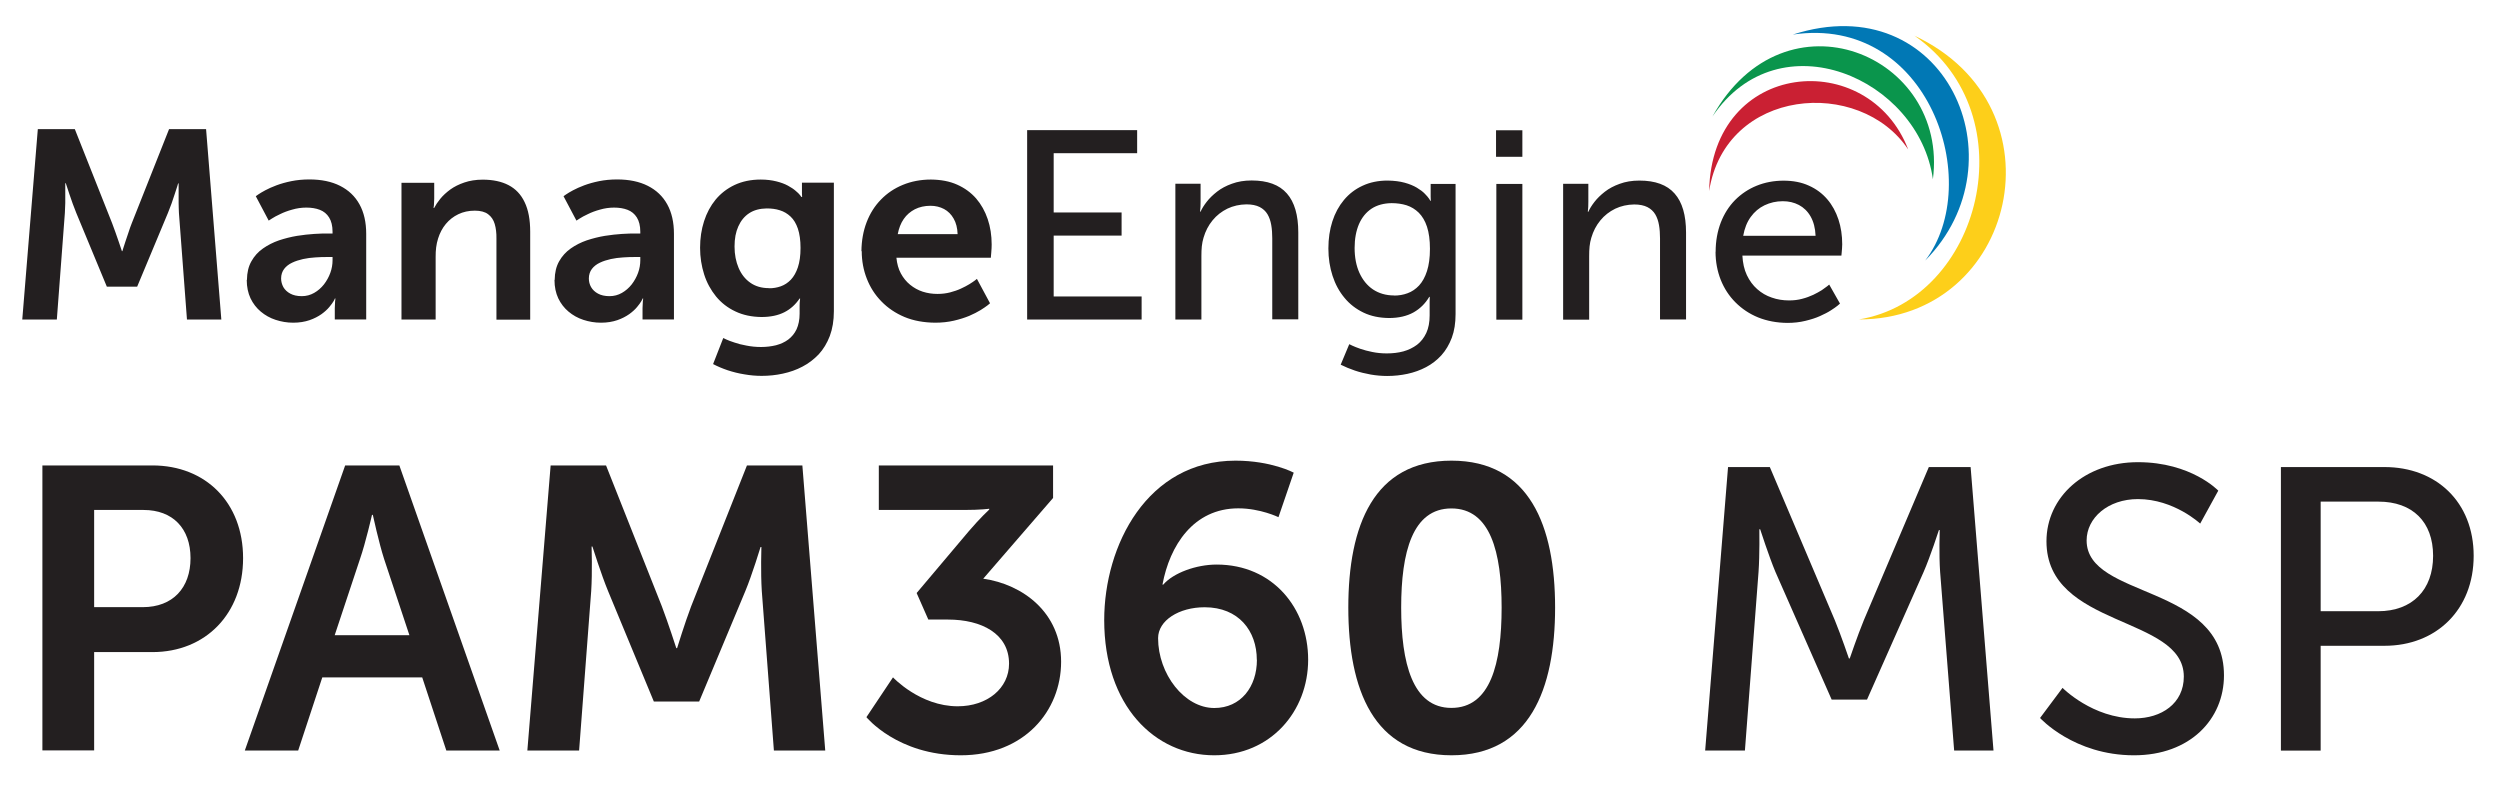
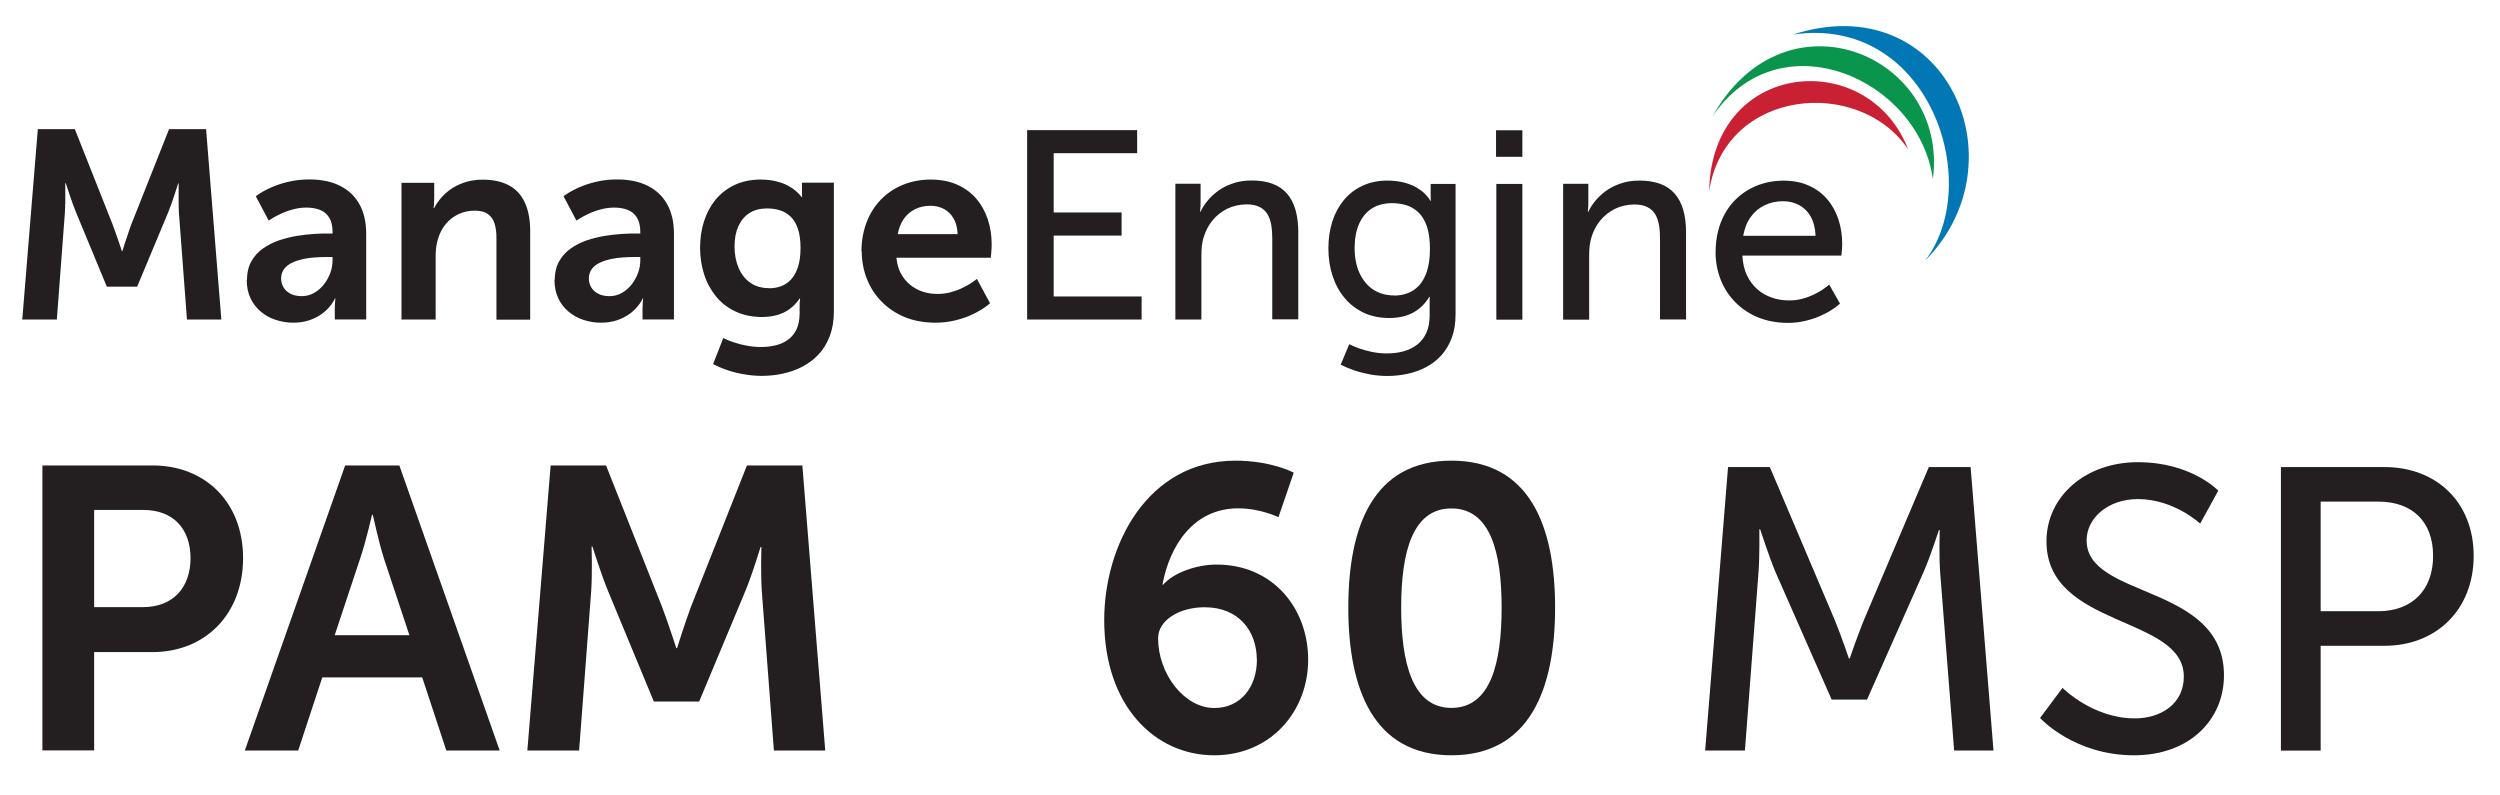
<svg xmlns="http://www.w3.org/2000/svg" id="a" viewBox="0 0 245.9 78.24">
  <defs>
    <style>.b,.c{fill:#231f20;}.d{fill:#0a954c;}.d,.c,.e,.f,.g{fill-rule:evenodd;}.e{fill:#ca2033;}.f{fill:#fdcf1a;}.g{fill:#0178b5;}</style>
  </defs>
-   <path class="f" d="M188.3,3.51c11.23,7.81,6.54,25.95-5.46,27.91h0c15.42,.01,20.42-20.9,5.46-27.91h0Z" />
  <path class="g" d="M176.34,3.4c13.39-1.98,18.88,14.58,13.02,22.23,9.7-9.78,1.94-27.05-13.02-22.23h0Z" />
  <path class="d" d="M168.43,11.47c6.6-9.79,20.32-3.73,21.69,6.16,1.58-12.22-14.53-19-21.69-6.16h0Z" />
  <path class="e" d="M168.11,18.79c1.6-10.16,14.82-11.22,19.58-4.09-3.89-10.11-19.32-8.87-19.58,4.09h0Z" />
  <path class="c" d="M2.19,31.43h3.4l.79-10.48c.02-.32,.03-.64,.04-.98,0-.34,0-.66,0-.95,0-.29,0-.53,0-.72,0-.18,0-.28,0-.28h.05s.04,.11,.1,.3c.07,.2,.15,.45,.25,.76,.1,.3,.21,.62,.33,.95,.12,.33,.24,.64,.35,.91l3.01,7.26h2.98l3.03-7.26c.11-.28,.23-.58,.35-.91,.11-.33,.22-.65,.32-.95,.1-.3,.18-.55,.24-.74,.06-.2,.09-.3,.09-.3h.05s0,.1,0,.28c0,.18,0,.42,0,.71,0,.29,0,.61,0,.94,0,.33,.02,.66,.03,.98l.79,10.48h3.38l-1.5-18.73h-3.64l-3.67,9.26c-.11,.28-.22,.58-.32,.9-.11,.31-.21,.61-.3,.89-.09,.28-.16,.51-.22,.68-.05,.18-.08,.27-.08,.27h-.05s-.03-.1-.09-.27c-.06-.18-.14-.4-.23-.68-.09-.28-.2-.58-.31-.89-.11-.32-.22-.62-.33-.9l-3.67-9.26H3.72l-1.53,18.73h0Zm22.08-3.88c0,.67,.13,1.27,.37,1.79,.25,.52,.59,.96,1.01,1.31,.43,.36,.91,.63,1.46,.81,.55,.18,1.12,.28,1.73,.28,.61,0,1.14-.09,1.61-.25,.46-.16,.84-.36,1.17-.59,.32-.23,.58-.47,.77-.7,.19-.23,.34-.43,.43-.59,.08-.16,.13-.24,.12-.25h.05s0,.1-.03,.28c-.01,.18-.02,.4-.03,.67v1.11h3.09v-8.42c0-1.14-.22-2.11-.66-2.9-.44-.8-1.08-1.4-1.91-1.82-.83-.42-1.84-.63-3.02-.63-.64,0-1.23,.06-1.78,.17-.54,.11-1.03,.25-1.46,.41-.43,.16-.8,.33-1.1,.49-.3,.16-.53,.3-.69,.41-.16,.11-.24,.17-.24,.17l1.27,2.4s.11-.07,.31-.2c.2-.13,.47-.28,.82-.44,.34-.17,.74-.32,1.18-.44,.44-.13,.91-.2,1.39-.2,.5,0,.94,.07,1.33,.22,.39,.15,.69,.4,.91,.75,.22,.35,.34,.82,.34,1.4v.18h-.45c-.37,0-.82,0-1.35,.04-.53,.03-1.09,.1-1.69,.19-.6,.1-1.19,.25-1.77,.44-.58,.2-1.11,.47-1.58,.8-.48,.33-.86,.76-1.14,1.26-.29,.51-.43,1.11-.44,1.82h0Zm3.38-.16c0-.37,.11-.69,.3-.94,.19-.25,.46-.46,.78-.61,.33-.16,.69-.27,1.08-.36,.39-.08,.79-.14,1.19-.16,.4-.03,.78-.04,1.13-.04h.58v.32c0,.41-.07,.83-.22,1.24-.15,.41-.36,.79-.63,1.14-.27,.34-.59,.62-.96,.83-.37,.21-.77,.32-1.22,.32-.46,0-.84-.09-1.13-.25-.3-.16-.53-.38-.68-.64-.14-.26-.22-.55-.22-.85h0Zm11.85,4.04h3.35v-6.17c0-.32,.01-.62,.05-.93,.04-.3,.1-.59,.19-.87,.17-.54,.42-1.02,.76-1.43,.34-.41,.75-.73,1.23-.96,.48-.23,1.02-.35,1.62-.35,.57,0,1.01,.12,1.31,.35,.31,.23,.53,.55,.65,.96,.12,.41,.18,.89,.17,1.44v7.97h3.32v-8.65c0-1.18-.18-2.15-.55-2.91-.36-.76-.89-1.31-1.58-1.67-.69-.36-1.54-.54-2.54-.54-.68,0-1.28,.1-1.81,.28-.53,.18-.99,.41-1.38,.69-.39,.29-.72,.59-.98,.91-.26,.32-.46,.62-.61,.91h-.05s0-.1,.03-.27c.01-.18,.02-.39,.03-.65v-1.56h-3.22v13.46h0Zm15.04-3.88c0,.67,.13,1.27,.37,1.79,.25,.52,.59,.96,1.01,1.31,.43,.36,.91,.63,1.46,.81,.55,.18,1.12,.28,1.73,.28,.61,0,1.14-.09,1.61-.25,.46-.16,.84-.36,1.17-.59,.32-.23,.58-.47,.77-.7,.19-.23,.34-.43,.43-.59,.08-.16,.13-.24,.12-.25h.05s0,.1-.03,.28c-.01,.18-.02,.4-.03,.67v1.11h3.09v-8.42c0-1.14-.22-2.11-.66-2.9-.44-.8-1.08-1.4-1.91-1.82-.83-.42-1.84-.63-3.02-.63-.64,0-1.23,.06-1.78,.17-.54,.11-1.03,.25-1.46,.41-.43,.16-.8,.33-1.1,.49-.3,.16-.53,.3-.69,.41-.16,.11-.24,.17-.24,.17l1.27,2.4s.11-.07,.31-.2c.2-.13,.47-.28,.82-.44,.34-.17,.74-.32,1.18-.44,.44-.13,.91-.2,1.39-.2,.5,0,.94,.07,1.33,.22,.39,.15,.69,.4,.91,.75,.22,.35,.34,.82,.34,1.4v.18h-.45c-.37,0-.82,0-1.35,.04-.53,.03-1.09,.1-1.69,.19-.6,.1-1.19,.25-1.77,.44-.58,.2-1.11,.47-1.58,.8-.47,.33-.86,.76-1.14,1.26-.29,.51-.43,1.11-.44,1.82h0Zm3.38-.16c0-.37,.11-.69,.3-.94,.19-.25,.46-.46,.78-.61,.33-.16,.69-.27,1.08-.36,.39-.08,.79-.14,1.19-.16,.4-.03,.78-.04,1.13-.04h.58v.32c0,.41-.07,.83-.22,1.24-.15,.41-.36,.79-.63,1.14-.27,.34-.59,.62-.96,.83-.37,.21-.77,.32-1.22,.32-.46,0-.84-.09-1.13-.25-.3-.16-.53-.38-.68-.64-.15-.26-.22-.55-.22-.85h0Zm13.22,5.86l-1,2.56c.44,.23,.91,.43,1.44,.61,.52,.17,1.07,.31,1.64,.4,.57,.1,1.13,.15,1.7,.15,.71,0,1.4-.07,2.08-.22,.69-.15,1.33-.37,1.93-.69,.6-.31,1.13-.72,1.6-1.21,.46-.5,.82-1.1,1.09-1.8,.26-.7,.4-1.51,.4-2.44v-12.64h-3.14v1.03c0,.11,0,.19,.01,.26,0,.07,.01,.1,.01,.11h-.08s-.04-.07-.13-.18c-.09-.11-.23-.26-.43-.42-.19-.17-.45-.34-.76-.51-.31-.17-.69-.31-1.13-.42-.44-.11-.95-.18-1.54-.18-.97,0-1.82,.18-2.57,.53-.74,.35-1.36,.83-1.87,1.44-.5,.61-.88,1.32-1.14,2.13-.26,.81-.39,1.68-.39,2.61s.14,1.8,.4,2.62c.26,.82,.66,1.54,1.17,2.17,.51,.62,1.15,1.12,1.9,1.47,.75,.36,1.61,.54,2.57,.55,.89,0,1.64-.16,2.25-.47,.61-.31,1.1-.76,1.5-1.35h.05s0,.04-.01,.11c0,.07-.02,.16-.03,.27,0,.11-.01,.22-.01,.33v.79c0,.6-.11,1.11-.3,1.53-.2,.42-.48,.75-.82,1.01-.35,.26-.76,.44-1.21,.56-.46,.11-.95,.17-1.46,.17-.51,0-.99-.05-1.44-.14-.45-.08-.84-.18-1.18-.3-.34-.11-.61-.21-.8-.3-.19-.09-.29-.13-.29-.14h0Zm4.49-4.91c-.72,0-1.34-.18-1.84-.54-.5-.35-.88-.84-1.14-1.45-.26-.61-.4-1.31-.4-2.1s.12-1.42,.37-1.98c.25-.56,.6-.99,1.07-1.3,.47-.31,1.05-.46,1.72-.47,.46,0,.89,.05,1.29,.18,.4,.12,.75,.33,1.06,.62,.31,.29,.55,.69,.72,1.19,.17,.51,.26,1.14,.26,1.9,0,.76-.09,1.39-.26,1.9-.17,.51-.4,.91-.69,1.22-.29,.3-.62,.52-.99,.65-.37,.13-.76,.2-1.17,.19h0Zm9.13-3.64c0,.96,.17,1.87,.5,2.71,.33,.85,.81,1.6,1.44,2.24,.63,.65,1.39,1.16,2.27,1.53,.89,.37,1.9,.55,3.01,.56,.67,0,1.29-.07,1.85-.2,.56-.13,1.06-.29,1.5-.47,.44-.19,.81-.38,1.12-.57,.3-.19,.54-.35,.69-.47,.16-.13,.24-.2,.24-.2l-1.29-2.4s-.07,.06-.19,.15c-.13,.1-.31,.22-.55,.37-.23,.14-.51,.29-.84,.44-.32,.15-.68,.27-1.06,.37-.39,.1-.8,.15-1.24,.15-.51,0-.98-.07-1.45-.22-.46-.15-.87-.38-1.24-.68-.37-.3-.67-.67-.91-1.11-.24-.44-.38-.96-.44-1.55h9.29s0-.05,.01-.15c0-.1,.02-.21,.03-.35,0-.14,.02-.29,.03-.43,0-.15,.01-.27,.01-.37,0-.9-.13-1.73-.39-2.5-.26-.77-.64-1.45-1.14-2.03-.51-.58-1.13-1.03-1.87-1.36-.74-.33-1.6-.49-2.57-.5-1.01,0-1.93,.18-2.76,.52-.83,.34-1.55,.82-2.16,1.45-.61,.62-1.08,1.37-1.41,2.23-.33,.86-.5,1.81-.51,2.85h0Zm3.54-1.66c.11-.58,.3-1.08,.59-1.5,.29-.42,.66-.73,1.1-.96,.44-.22,.95-.34,1.53-.34,.5,0,.94,.11,1.34,.32,.39,.21,.71,.53,.94,.94,.24,.41,.37,.93,.39,1.53h-5.88Zm12.72,8.39h11.27v-2.27h-8.65v-5.99h6.68v-2.27h-6.68v-5.83h8.21v-2.27h-10.82V31.43h0Zm14.59,0h2.56v-6.25c0-.33,.01-.65,.04-.95,.03-.3,.09-.58,.17-.85,.19-.65,.48-1.21,.89-1.71,.4-.49,.89-.87,1.46-1.15,.57-.27,1.19-.41,1.87-.42,.53,0,.96,.09,1.3,.26,.33,.17,.59,.41,.77,.71,.18,.3,.3,.66,.37,1.06,.07,.4,.1,.84,.1,1.31v7.97h2.56v-8.55c0-1.7-.37-2.98-1.12-3.83-.75-.86-1.91-1.28-3.47-1.28-.73,0-1.37,.11-1.94,.32-.56,.2-1.05,.46-1.46,.78-.41,.32-.75,.65-1.02,1-.27,.35-.47,.67-.6,.97h-.05s0-.05,.01-.14c0-.09,.02-.21,.03-.35,0-.15,.01-.31,.01-.49v-1.77h-2.48v13.35h0Zm17.1,2.43l-.84,2.01c.44,.22,.9,.41,1.4,.58,.5,.17,1.02,.29,1.56,.39,.53,.09,1.07,.14,1.61,.14,.68,0,1.35-.07,2-.21,.65-.14,1.26-.36,1.83-.66,.57-.3,1.07-.69,1.51-1.17,.43-.48,.77-1.06,1.02-1.72,.25-.67,.37-1.45,.37-2.33v-12.8h-2.45v1.24c0,.12,0,.22,.01,.3,0,.08,.01,.12,.01,.12h-.05s-.04-.07-.13-.21c-.08-.13-.23-.29-.42-.49-.19-.2-.45-.39-.78-.59-.32-.19-.72-.36-1.2-.49-.47-.13-1.03-.2-1.67-.21-.92,0-1.75,.17-2.47,.51-.72,.33-1.33,.8-1.83,1.4-.5,.6-.88,1.3-1.14,2.11-.26,.81-.39,1.69-.39,2.66,0,.97,.14,1.86,.41,2.69,.27,.83,.66,1.55,1.18,2.17,.51,.62,1.14,1.1,1.87,1.45,.73,.35,1.57,.52,2.5,.53,.96,0,1.76-.19,2.41-.55,.64-.36,1.16-.87,1.55-1.53h.05s0,.04,0,.12c0,.08,0,.19-.01,.32,0,.13,0,.26,0,.4v.98c0,.68-.11,1.25-.33,1.73-.22,.47-.52,.86-.91,1.16-.39,.29-.84,.51-1.34,.65-.51,.14-1.06,.2-1.64,.2-.51,0-.98-.05-1.42-.14-.44-.09-.83-.19-1.17-.31-.34-.12-.6-.22-.79-.31-.19-.09-.29-.14-.29-.14h0Zm4.41-4.8c-.8,0-1.5-.21-2.07-.59-.58-.39-1.02-.94-1.34-1.64-.31-.69-.47-1.51-.47-2.44,0-.91,.15-1.69,.43-2.35,.29-.66,.7-1.16,1.24-1.52,.54-.35,1.2-.53,1.97-.54,.52,0,1.02,.07,1.47,.21,.46,.15,.85,.39,1.2,.73,.34,.34,.62,.8,.81,1.38,.19,.58,.29,1.31,.29,2.17,0,.87-.1,1.6-.29,2.19-.19,.59-.45,1.06-.78,1.42-.33,.35-.71,.61-1.13,.76-.42,.16-.87,.23-1.33,.23h0Zm10.03-13.64h2.59v-2.61h-2.59v2.61h0Zm.03,16.02h2.56v-13.35h-2.56v13.35h0Zm6.57,0h2.56v-6.25c0-.33,.01-.65,.04-.95,.03-.3,.09-.58,.17-.85,.19-.65,.48-1.21,.89-1.71,.4-.49,.89-.87,1.46-1.15,.57-.27,1.19-.41,1.87-.42,.53,0,.96,.09,1.3,.26,.33,.17,.59,.41,.77,.71,.18,.3,.3,.66,.37,1.06,.07,.4,.1,.84,.1,1.31v7.97h2.56v-8.55c0-1.7-.37-2.98-1.12-3.83-.75-.86-1.91-1.28-3.47-1.28-.73,0-1.37,.11-1.94,.32-.56,.2-1.05,.46-1.46,.78-.41,.32-.75,.65-1.02,1-.27,.35-.47,.67-.6,.97h-.05s0-.05,.01-.14c0-.09,.02-.21,.03-.35,0-.15,.01-.31,.01-.49v-1.77h-2.48v13.35h0Zm14.99-6.68c0,.99,.18,1.92,.51,2.76,.34,.85,.82,1.59,1.45,2.22,.63,.63,1.37,1.13,2.23,1.48,.87,.35,1.83,.53,2.88,.54,.64,0,1.23-.07,1.76-.2,.54-.13,1.02-.28,1.44-.47,.42-.19,.78-.37,1.07-.56,.29-.19,.52-.34,.67-.47,.15-.13,.23-.19,.23-.2l-1.06-1.87s-.07,.06-.19,.16c-.13,.1-.31,.23-.54,.39-.24,.15-.51,.3-.84,.46-.33,.15-.69,.29-1.09,.39-.4,.11-.83,.16-1.29,.16-.6,0-1.17-.09-1.7-.28-.54-.18-1.01-.46-1.43-.83-.42-.37-.76-.83-1.02-1.38-.26-.55-.4-1.19-.44-1.92h9.74s0-.08,.02-.21c.01-.13,.02-.29,.04-.46,.01-.17,.02-.32,.02-.44,0-.87-.12-1.68-.37-2.44-.25-.75-.61-1.42-1.1-1.99-.49-.57-1.09-1.02-1.81-1.34-.72-.33-1.55-.49-2.49-.49-.95,0-1.84,.17-2.65,.5-.81,.33-1.51,.8-2.12,1.41-.6,.61-1.07,1.35-1.4,2.2-.33,.86-.51,1.82-.51,2.89h0Zm2.72-1.56c.13-.73,.37-1.35,.74-1.86,.37-.51,.82-.89,1.36-1.15,.55-.26,1.14-.4,1.8-.4,.58,0,1.1,.12,1.58,.37,.47,.25,.86,.62,1.15,1.13,.29,.51,.46,1.14,.49,1.9h-7.12Z" />
  <g>
    <path class="b" d="M4.17,45.78H14.99c5.25,0,8.92,3.67,8.92,9.12s-3.67,9.24-8.92,9.24h-5.73v9.67H4.17v-28.04Zm9.87,13.94c2.96,0,4.7-1.9,4.7-4.82s-1.74-4.74-4.62-4.74h-4.86v9.56h4.78Z" />
    <path class="b" d="M41.53,66.63h-9.83l-2.37,7.19h-5.25l9.87-28.04h5.33l9.87,28.04h-5.25l-2.37-7.19Zm-4.94-15.99s-.63,2.76-1.18,4.34l-2.49,7.5h7.35l-2.49-7.5c-.51-1.58-1.11-4.34-1.11-4.34h-.08Z" />
    <path class="b" d="M54.16,45.78h5.45l5.49,13.86c.63,1.66,1.42,4.11,1.42,4.11h.08s.75-2.45,1.38-4.11l5.49-13.86h5.45l2.25,28.04h-5.05l-1.19-15.68c-.12-1.86-.04-4.34-.04-4.34h-.08s-.83,2.73-1.5,4.34l-4.54,10.86h-4.46l-4.5-10.86c-.67-1.62-1.54-4.38-1.54-4.38h-.08s.08,2.53-.04,4.38l-1.19,15.68h-5.09l2.29-28.04Z" />
-     <path class="b" d="M87.84,66.63s2.65,2.84,6.36,2.84c2.92,0,5.05-1.78,5.05-4.19,0-2.96-2.72-4.34-6-4.34h-1.94l-1.15-2.61,5.13-6.08c1.11-1.3,2.01-2.13,2.01-2.13v-.08s-.83,.12-2.49,.12h-8.37v-4.38h17.14v3.2l-6.87,7.94c3.87,.55,7.66,3.32,7.66,8.17s-3.63,9.2-9.87,9.2-9.28-3.75-9.28-3.75l2.61-3.91Z" />
    <path class="b" d="M108.61,60.99c0-7.35,4.23-15.68,12.91-15.68,3.55,0,5.73,1.18,5.73,1.18l-1.5,4.38s-1.78-.87-3.95-.87c-4.42,0-6.75,3.67-7.46,7.5h.08c.99-1.15,3.24-1.97,5.25-1.97,5.53,0,9,4.3,9,9.36s-3.67,9.4-9.24,9.4c-5.84,0-10.82-4.86-10.82-13.31Zm15.01,3.91c0-2.84-1.78-5.17-5.13-5.17-2.53,0-4.58,1.3-4.58,3.04,0,3.51,2.57,6.87,5.53,6.87,2.61,0,4.19-2.09,4.19-4.74Z" />
    <path class="b" d="M132.62,59.76c0-8.06,2.49-14.45,10.15-14.45s10.19,6.4,10.19,14.45-2.53,14.53-10.19,14.53-10.15-6.48-10.15-14.53Zm15.08,0c0-5.45-1.11-9.75-4.94-9.75s-4.94,4.3-4.94,9.75,1.11,9.87,4.94,9.87,4.94-4.34,4.94-9.87Z" />
    <path class="b" d="M169.97,45.94h4.11l6.4,15.08c.63,1.54,1.38,3.75,1.38,3.75h.08s.75-2.21,1.38-3.75l6.4-15.08h4.11l2.25,27.88h-3.87l-1.38-17.57c-.12-1.7-.04-4.11-.04-4.11h-.08s-.83,2.57-1.5,4.11l-5.57,12.56h-3.48l-5.53-12.56c-.63-1.5-1.5-4.19-1.5-4.19h-.08s.04,2.49-.08,4.19l-1.34,17.57h-3.91l2.25-27.88Z" />
    <path class="b" d="M202.87,67.66s2.96,3,7.11,3c2.61,0,4.82-1.46,4.82-4.11,0-6.04-13.51-4.74-13.51-13.31,0-4.34,3.75-7.78,9-7.78s7.9,2.8,7.9,2.8l-1.78,3.24s-2.57-2.41-6.12-2.41c-2.96,0-5.05,1.86-5.05,4.07,0,5.77,13.51,4.23,13.51,13.27,0,4.3-3.32,7.86-8.85,7.86-5.92,0-9.24-3.67-9.24-3.67l2.21-2.96Z" />
    <path class="b" d="M224.35,45.94h10.19c5.09,0,8.77,3.44,8.77,8.73s-3.67,8.85-8.77,8.85h-6.28v10.31h-3.91v-27.88Zm9.56,14.18c3.36,0,5.41-2.09,5.41-5.45s-2.05-5.33-5.37-5.33h-5.69v10.78h5.65Z" />
  </g>
</svg>